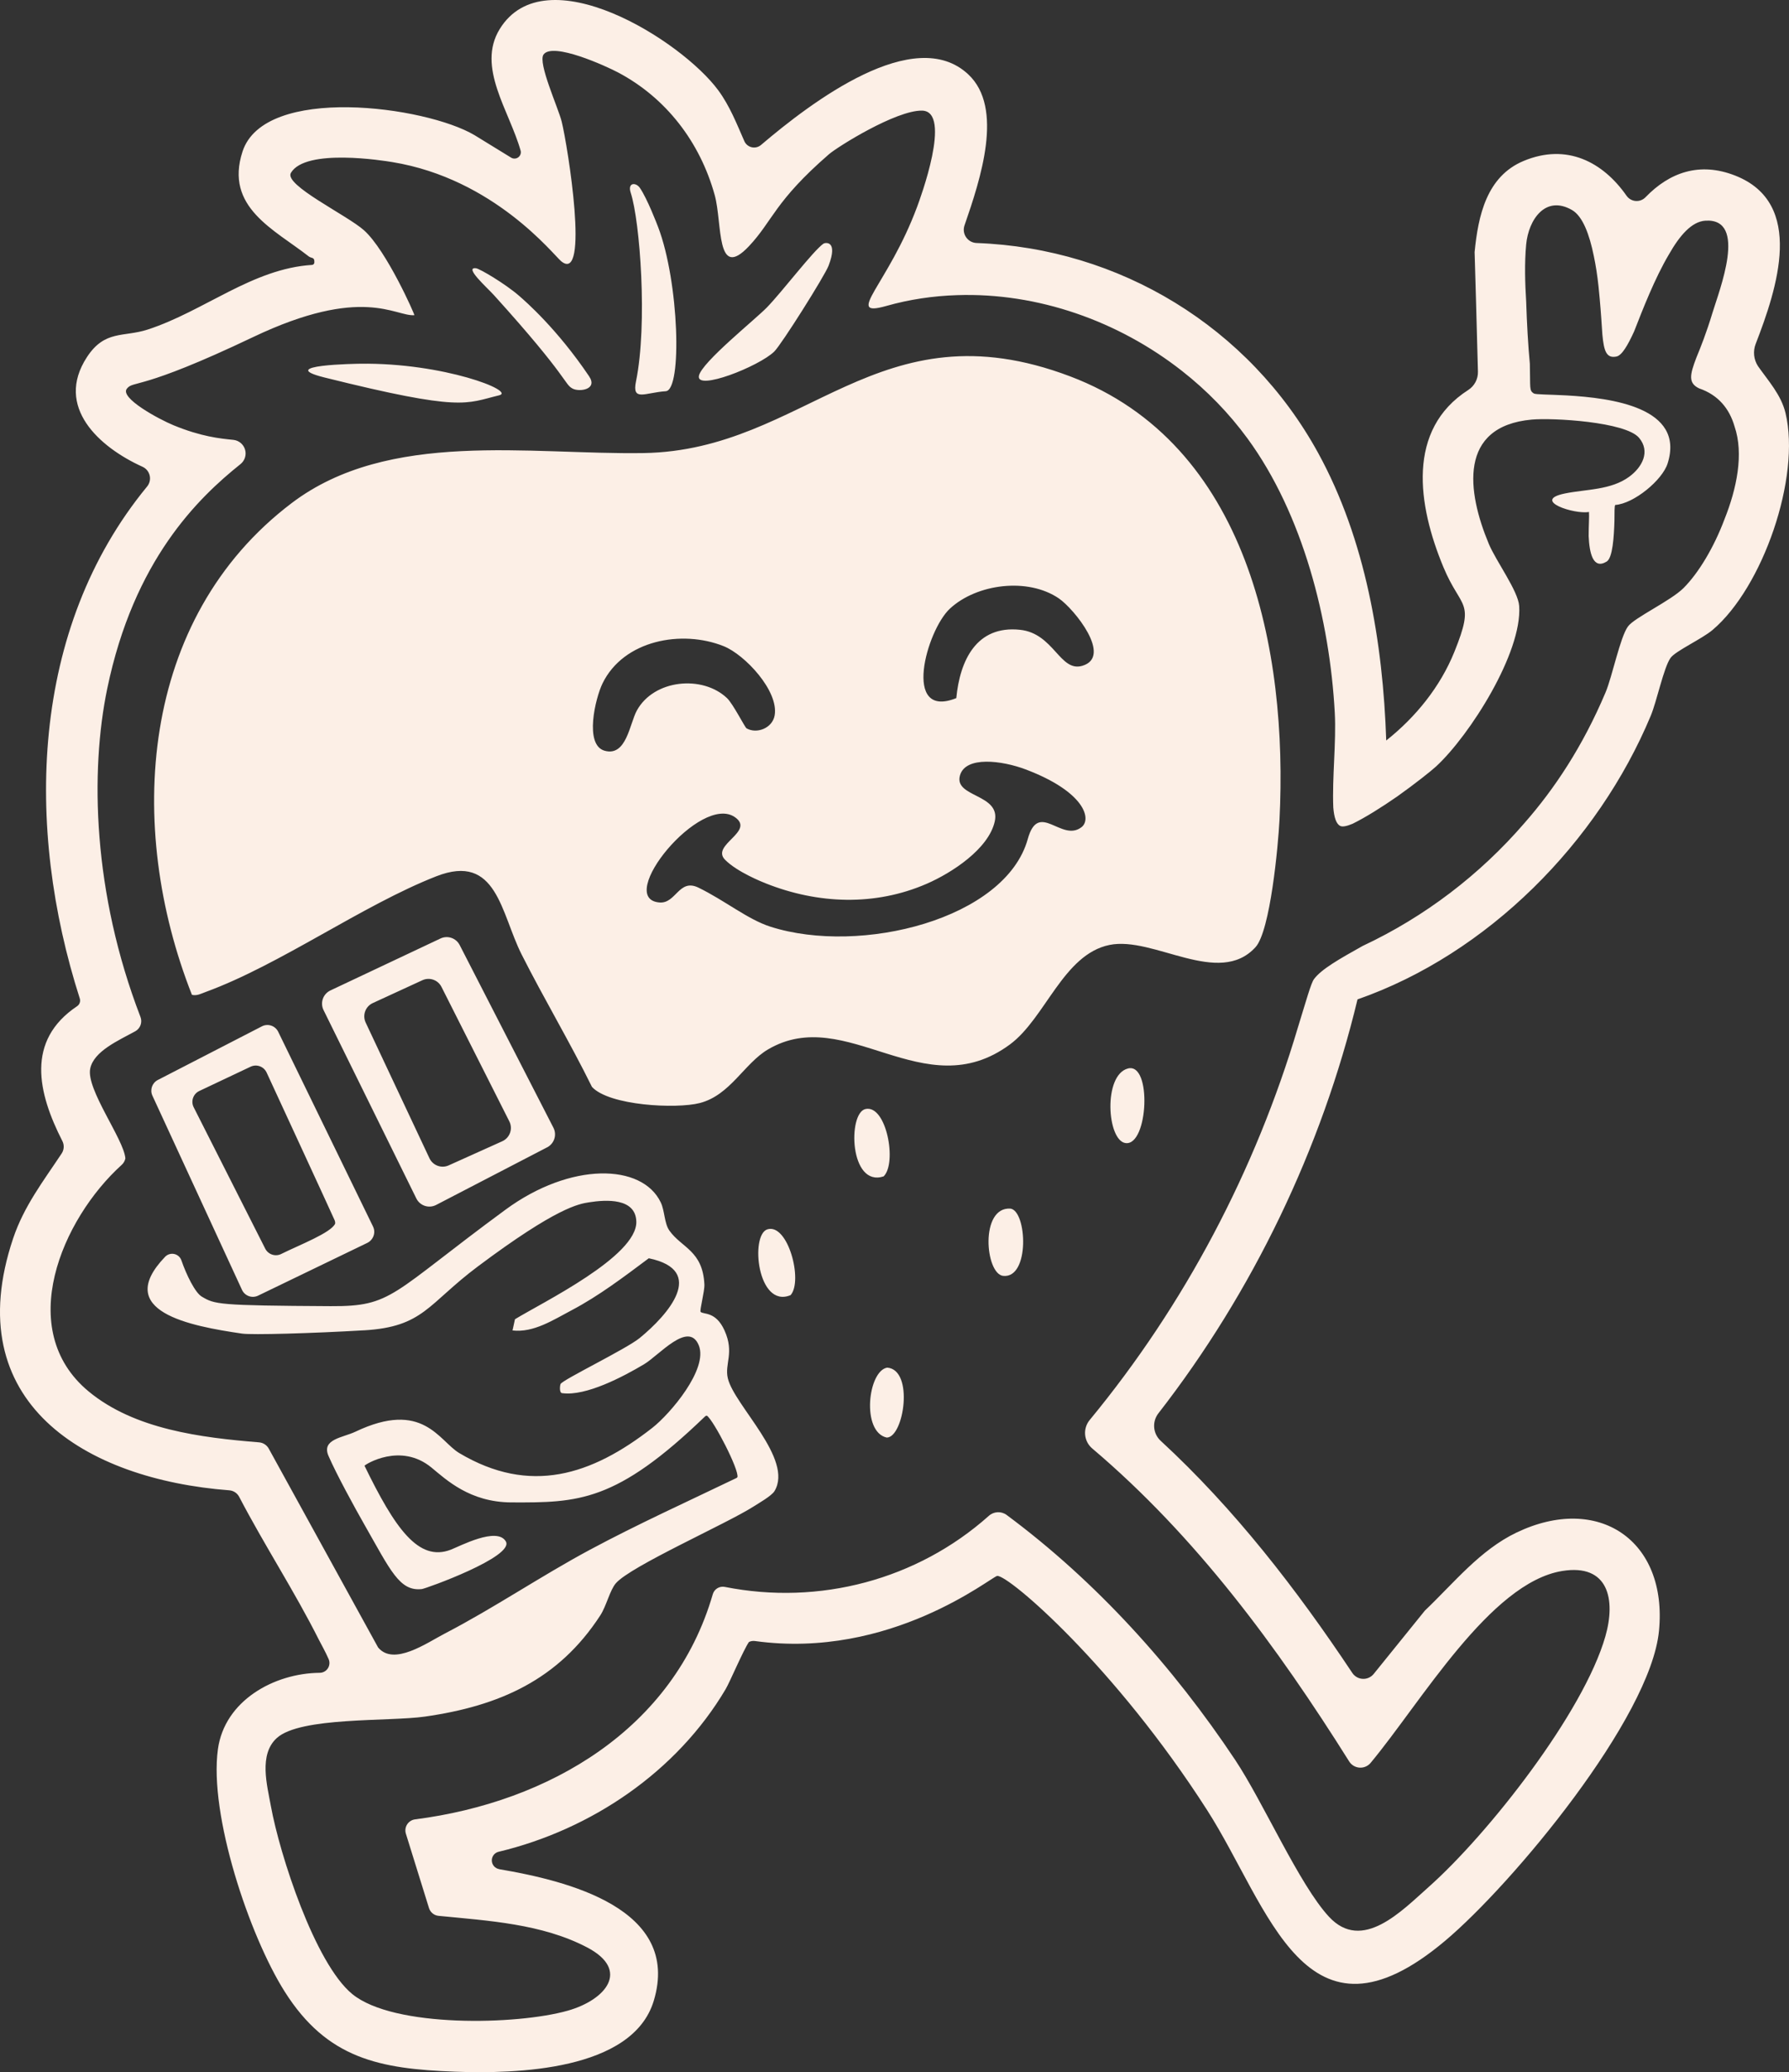
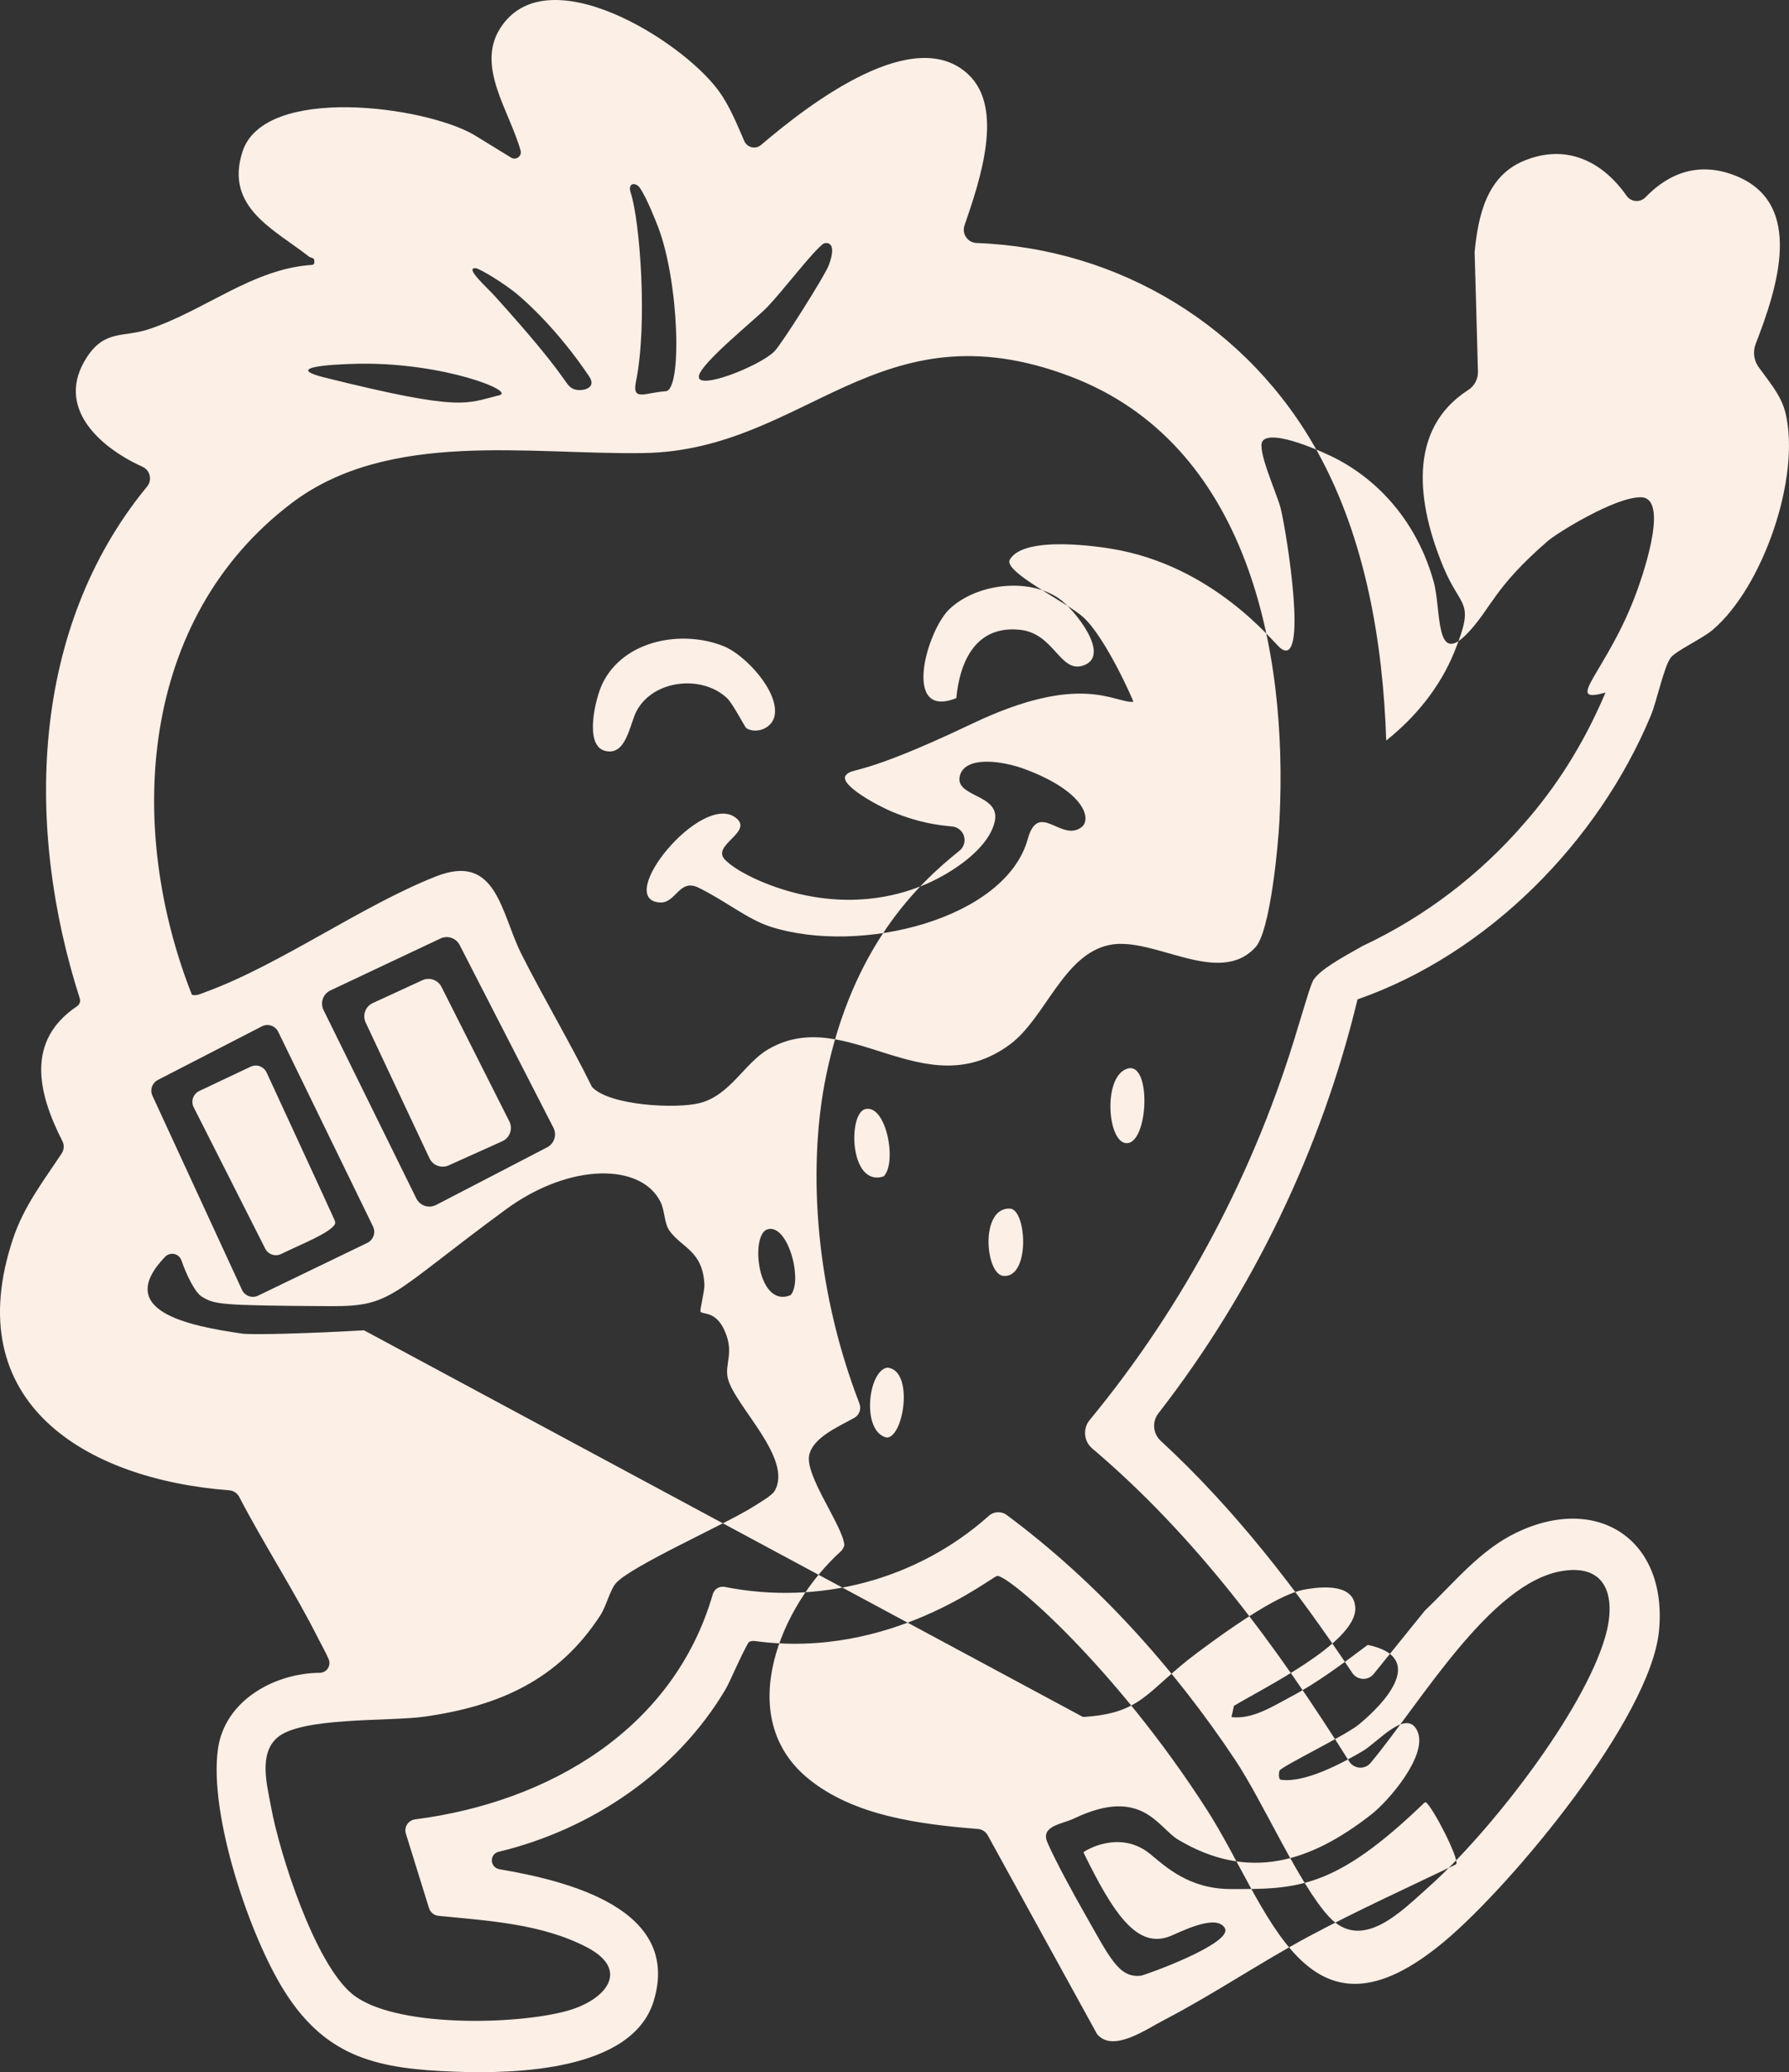
<svg xmlns="http://www.w3.org/2000/svg" id="Layer_1" width="320.658" height="371.353" viewBox="0 0 320.658 371.353">
  <rect x="0" y="0" width="320.658" height="371.353" fill="#333333" stroke="none" />
  <defs>
    <style>.cls-1{fill:#fcefe6;fill-rule:evenodd;}</style>
  </defs>
-   <path class="cls-1" d="M135.319,294.088c-.369-.052-.746.009-1.08.173-1.008,1.465-3.413,7.165-4.182,8.464-8.734,14.753-24.012,25.135-40.661,29.126-.741.164-1.262.829-1.243,1.588.019.759.572,1.398,1.32,1.524l-.002.014c12.088,2.052,32.711,7.024,27.707,23.589-3.801,12.58-24.816,13.101-35.586,12.704-13.607-.5-22.97-2.333-30.569-14.363-6.345-10.043-13.576-31.666-11.965-43.423,1.192-8.704,10.047-13.618,18.229-13.701.592.003,1.145-.293,1.471-.786.327-.493.384-1.117.151-1.661-.571-1.319-1.385-2.743-1.724-3.417-4.378-8.724-9.792-16.997-14.311-25.665-.35-.675-1.024-1.119-1.782-1.175-25.742-1.972-48.629-15.696-38.738-45.143,1.951-5.807,5.413-10.262,8.703-15.225.438-.666.484-1.517.12-2.226-4.42-8.657-6.57-17.994,2.642-24.161.452-.303.648-.868.481-1.386-9.815-30.613-8.943-66.201,12.058-91.736.46-.551.634-1.286.471-1.985-.163-.699-.644-1.281-1.3-1.572-7.737-3.501-15.757-10.716-9.956-19.628,3.212-4.935,6.567-3.546,10.902-4.956,10.116-3.292,18.763-10.919,29.456-11.584.122-.007.236-.065.314-.159.078-.094.114-.217.099-.338.052-.949-.531-.656-1.002-1.025-6.17-4.84-15.13-8.8-11.872-18.794,3.927-12.041,32.803-8.143,41.574-2.944l6.569,4.035c.386.238.877.224,1.25-.034s.557-.714.469-1.159c-2.001-7.181-7.967-15.019-3.761-21.855,8.174-13.281,32.573,2.007,39.177,10.991,2.054,2.795,3.303,5.99,4.677,9.125.249.546.741.944,1.327,1.073.587.13,1.2-.024,1.656-.415,9.039-7.701,27.505-21.7,37.154-12.638,6.404,6.014,2.203,18.71-.69,27.074-.241.714-.13,1.499.3,2.118.43.619,1.128.997,1.88,1.019,25.62.935,48.813,15.044,61.198,37.601,8.519,15.515,11.629,33.994,12.217,51.554,5.269-4.177,9.669-9.595,12.206-15.87,3.791-9.379,1.233-7.53-1.958-15.198-4.635-11.143-6.634-24.637,4.443-31.742,1.121-.716,1.784-1.969,1.745-3.299-.135-5.898-.596-21.416-.596-21.416.636-6.489,2.134-13.573,8.803-16.345,7.723-3.211,14.192.185,18.432,6.247.377.54.975.882,1.631.935.656.053,1.301-.19,1.759-.662,4.261-4.417,9.658-6.42,16.103-3.879,12.559,4.951,7.497,20.218,3.651,30.158-.507,1.315-.355,2.793.408,3.978,1.877,2.669,4.157,5.154,4.939,8.406,2.771,11.521-4.074,31.271-13.078,38.879-1.931,1.632-6.662,3.769-7.537,5.018-1.221,1.742-2.452,7.747-3.533,10.342-9.456,22.689-29.214,42.696-52.566,50.844-6.423,26.743-18.804,52.477-35.677,74.166-1.181,1.504-1.001,3.663.411,4.952,13.223,12.19,24.368,26.614,34.332,41.584.419.633,1.115,1.027,1.873,1.063.758.036,1.488-.292,1.965-.882l9.169-11.346c5.159-4.901,9.851-10.837,16.413-13.982,14.662-7.028,27.13,1.371,25.549,17.619-1.523,15.652-26.242,45.352-38.311,55.519-25.122,21.163-31.497-5.955-42.683-23.409-16.558-25.834-35.595-42.142-37.621-41.965-.96.084-19.088,15.023-43.419,11.669h0ZM65.244,238.404c-9.42.553-20.1.847-21.855.591-9.349-1.367-23.181-3.976-13.809-13.752.422-.451,1.051-.646,1.654-.514.603.132,1.093.572,1.287,1.159.885,2.57,2.443,5.759,3.63,6.468,2.343,1.399,2.81,1.612,23.134,1.722,11.123.06,10.663-2.1,31.319-17.29,11.656-8.571,24.483-8.311,27.831-1.299.73,1.529.615,3.731,1.553,5.055,2.187,3.085,5.98,3.576,6.266,9.652.057,1.218-.889,4.674-.675,4.902.484.513,2.705-.154,4.279,3.328,1.822,4.031-.028,5.971.6,8.592,1.168,4.871,11.82,14.465,8.361,20.203-.515.853-2.822,2.166-3.809,2.795-4.856,3.096-21.914,10.623-24.615,13.71-1.084,1.239-1.692,4.064-2.809,5.781-7.488,11.512-18.045,16.217-31.432,18.125-6.45.919-22.335.001-26.549,3.847-3.25,2.965-1.736,8.423-1.048,12.213,1.563,8.618,7.869,28.154,14.578,33.658,7.43,6.096,29.551,5.556,38.629,2.983,6.807-1.929,11.288-7.248,3.455-11.348-8.084-4.231-17.67-4.765-26.623-5.649-.796-.08-1.466-.629-1.704-1.392l-4.142-13.327c-.175-.564-.091-1.177.229-1.674.321-.496.845-.825,1.431-.897,23.993-3.078,46.352-16.179,53.346-40.34.267-.938,1.213-1.512,2.168-1.315,16.93,3.357,34.47-1.282,47.313-12.737.892-.805,2.227-.872,3.194-.159,16.095,11.944,29.872,27.241,40.958,43.896,5.044,7.578,11.488,22.366,16.82,28.113,5.949,6.412,13.023-1.045,17.835-5.315,10.705-9.499,27.796-31.266,31.704-44.946,1.878-6.577.571-13.057-7.739-11.708-12.926,2.1-25.325,23.578-34.372,34.427-.495.569-1.23.871-1.982.812-.752-.059-1.432-.47-1.832-1.11-12.903-20.552-27.447-40.325-46.035-56.071-1.541-1.291-1.748-3.586-.461-5.132,17.013-20.629,29.694-44.696,37.314-70.361,1.494-4.827,2.334-7.906,2.877-8.635,1.327-1.782,4.484-3.572,8.705-5.935,11.164-5.237,21.021-12.772,29.001-22.011,5.382-6.122,10.458-13.747,14.534-23.387l.011-.025c1.227-2.904,2.596-9.856,4.022-11.837,1.132-1.572,7.665-4.59,9.963-6.887,2.701-2.7,5.451-7.292,7.34-12.326,2.202-5.505,3.488-11.737,1.801-16.645-.913-3.155-2.897-5.631-6.343-6.808-1.985-.948-1.672-2.43-.508-5.485.771-1.867,1.804-4.443,2.897-8.061,1.221-4.036,6.373-17-1.272-16.511-2.465.157-4.62,2.678-6.532,6.043-2.531,4.263-4.708,9.887-6.238,13.797-1.152,2.521-2.195,4.305-3.165,4.505-1.792.369-2.25-.936-2.528-3.948-.117-1.707-.253-3.978-.479-6.426-.061-.702-.131-1.441-.214-2.215-.204-1.907-.486-3.754-.845-5.447-.781-3.842-1.985-7.114-3.907-8.22-4.75-2.734-7.795,1.715-8.212,6.174-.315,3.374-.202,6.948.001,10.229.123,3.834.347,7.969.657,11.138.11,4.407-.144,4.788.705,5.333.318.205,2.73.179,5.925.354,7.957.458,21.235,2.142,18.067,12.183-.946,3-6.044,7.212-9.394,7.446-.151.173-.126,1.354-.143,2.886-.084,2.76-.305,6.592-1.386,7.256-2.465,1.514-3.108-1.594-3.231-4.548-.003-1.831.124-3.595.055-4.343-2.534.498-10.449-2.06-4.298-3.313,3.798-.773,8.237-.582,11.528-3.009,2.316-1.707,3.809-4.499,1.749-6.959-2.408-2.874-15.459-3.615-19.245-3.269-13.189,1.205-11.605,12.906-7.687,22.277,1.29,3.084,5.259,8.43,5.442,11.13.566,8.346-8.85,23.174-14.891,28.751-.858.792-3.756,3.099-6.956,5.374-2.742,1.904-5.69,3.758-7.998,4.893-1.023.434-1.814.606-2.235.393-.741-.377-1.096-1.582-1.238-3.297-.223-5.403.55-11.733.265-16.989-.902-16.646-5.72-35.577-15.627-49.128-3.36-4.596-7.331-8.649-11.725-12.099-11.426-8.985-25.917-14.093-40.352-13.606-4.292.135-8.536.766-12.635,1.924l-.153.043c-7.495,2.07.432-3.811,5.632-17.799.481-1.294,6.378-17.151.872-17.238-4.652-.074-15.14,6.486-16.678,7.821-9.747,8.457-10.059,11.931-14.325,16.463-5.969,6.342-4.749-4.09-6.144-9.13-2.637-9.531-8.722-17.43-17.299-21.979-2.202-1.168-11.723-5.506-13.38-3.233-1.077,1.479,2.643,9.569,3.251,12.04,1.095,4.453,5.037,29.191-.088,25.017-1.346-1.096-11.996-14.79-30.28-17.776-1.443-.236-15.546-2.538-18.172,1.935-1.282,2.184,10.079,7.577,13.109,10.293,4.051,3.63,9.146,15.199,9.02,15.209-3.408.273-9.273-5.43-28.928,3.936-20.37,9.707-21.381,7.709-22.601,9.233-1.326,1.656,5.716,5.467,8.347,6.55,4.972,2.048,8.344,2.389,10.763,2.627.985.111,1.805.806,2.078,1.759s-.056,1.976-.833,2.592c-7.583,6.066-19.099,17.185-23.876,40.237-3.07,14.813-2.619,36.554,5.957,58.823.373.962-.014,2.052-.911,2.563-3.073,1.685-7.46,3.59-8.096,6.707-.757,3.709,6.03,12.645,6.305,16.086-.091.45-.325.858-.669,1.163-10.748,9.724-19.226,29.555-5.935,40.584,8.227,6.826,20.171,8.291,30.562,9.139.732.06,1.386.483,1.74,1.127l19.597,35.629c2.808,3.387,8.74-.823,11.987-2.508,8.75-4.541,17.201-10.288,25.973-14.994,8.552-4.588,17.515-8.648,26.26-12.857.077-.037.142-.094.188-.165.308-1.347-4.247-10.14-5.46-11.003-.128-.009-.253.037-.345.126-15.951,15.383-22.695,15.46-34.749,15.407-7.424-.033-11.646-4.071-14.29-6.246-5.55-4.565-11.891-.54-12-.324,5.462,11.218,9.672,17.262,15.453,15.05,1.614-.617,8.308-4.183,9.878-1.488,1.595,2.74-14.339,8.455-15.042,8.537-4.004.468-5.619-3.33-10.301-11.536-1.688-2.958-5.015-9.027-6.44-12.323-1.303-3.013,2.553-3.258,4.821-4.338,12.12-5.775,14.971,1.657,18.615,3.827,12.669,7.546,23.714,3.993,34.6-4.517,3.184-2.489,10.068-10.546,8.331-14.791-1.832-4.478-7.097,1.78-9.814,3.396-3.703,2.203-10.388,5.753-14.646,5.177-.576.002-.435-1.351-.314-1.635.322-.756,11.766-6.265,14.203-8.264,5.043-4.137,12.082-12.101,1.611-14.276-4.437,3.31-8.92,6.73-13.836,9.319-3.268,1.721-6.816,4.057-10.588,3.617l.44-2.011c4.908-3.006,21.896-11.253,21.75-17.483-.101-4.287-5.435-3.948-8.485-3.469-1.818.285-5.782.908-19.921,11.493-9.004,6.742-9.709,10.821-20.399,11.449h0ZM46.262,232.191c-.519.251-1.118.283-1.661.088-.543-.195-.985-.599-1.226-1.123l-16.056-34.802c-.482-1.045-.056-2.285.967-2.812l18.659-9.613c.514-.265,1.114-.311,1.663-.129.549.183,1.001.579,1.255,1.099l17.002,34.914c.341.7.277,1.53-.168,2.169l-.033.047c-.211.304-.497.548-.83.709l-19.572,9.453h0ZM47.786,192.206c-.241-.521-.679-.924-1.218-1.119-.539-.196-1.134-.168-1.653.078l-9.2,4.353c-.524.248-.926.697-1.114,1.246s-.147,1.15.115,1.668l12.821,25.336c.262.517.721.906,1.274,1.08.553.174,1.152.117,1.663-.158,3.207-1.595,8.862-3.76,9.595-5.397.024-.223-.013-.449-.107-.653-1.206-2.689-9.408-20.443-12.175-26.433h0ZM113.052,34.559c-.618-1.887.934-1.924,1.644-.882,1.329,1.951,3.044,6.436,3.265,7.014,3.755,9.822,4.344,29.222,1.37,29.419-3.733.247-6.091,1.92-5.336-1.763,2.103-10.252.717-28.722-.942-33.788h0ZM148.511,47.621c-.698,1.825-8.435,14.106-9.732,15.377-2.73,2.676-14.119,7.155-13.501,4.329.531-2.43,10.069-10.052,12.193-12.244,2.782-2.87,8.28-10.133,10.126-11.419.267-.186,2.689-.68.914,3.957h0ZM89.46,70.846c-6.036,1.45-6.479,2.986-31.322-3.202-9.024-2.254,5.895-2.453,6.447-2.461,14.859-.199,27.962,4.921,24.874,5.663ZM102.652,69.65c-1.555-.806-.557-1.761-14.105-16.743-1.238-1.369-5.466-5.113-3.218-4.831.663.083,5.21,2.756,7.76,4.976,1.149,1.001,6.783,5.906,12.498,14.378,1.611,2.389-1.735,2.842-2.935,2.221h0ZM202.164,191.486c4.328-1.14,3.654,13.842-.396,13.368-3.351-.392-4.081-12.189.396-13.368ZM141.708,232.099c-5.96,2.472-7.286-10.829-4.16-11.788,3.681-1.129,6.425,9.219,4.16,11.788ZM158.381,210.819c-6.129,2.017-6.452-11.346-3.262-12.068,3.756-.849,5.714,9.676,3.262,12.068ZM179.824,228.652c-3.239-.317-4.236-12.43,1.298-12.057,2.957.44,3.495,12.526-1.298,12.057ZM159.025,245.091c4.846.392,2.989,12.519-.089,12.536-4.584-1.02-3.377-11.963.089-12.536ZM78.949,168.189c1.275-.602,2.798-.084,3.442,1.171l16.802,32.736c.657,1.281.156,2.851-1.122,3.515l-19.899,10.327c-.624.324-1.352.383-2.02.164-.668-.219-1.219-.698-1.53-1.329l-16.63-33.756c-.31-.629-.354-1.356-.123-2.018.231-.662.719-1.203,1.353-1.502l19.726-9.308h0ZM90.03,204.521c.651-.293,1.153-.839,1.391-1.512.238-.673.191-1.413-.131-2.05l-12.158-24.095c-.634-1.257-2.149-1.786-3.428-1.197l-8.891,4.094c-.633.292-1.124.824-1.362,1.479-.239.655-.207,1.378.09,2.009l11.437,24.328c.607,1.292,2.138,1.858,3.44,1.272l9.613-4.328h0ZM34.4,178.281c-11.877-30.122-9.47-67.399,17.884-88.126,17.414-13.197,42.66-8.634,63.07-8.961,29.154-.467,41.927-26.81,76.457-13.746,31.875,12.06,39.058,49.109,37.522,79.496-.229,4.549-1.639,19.885-4.295,22.796-6.597,7.235-18.26-2.015-26.173-.397-8.29,1.696-11.483,13.13-17.845,17.831-15.423,11.396-29.288-7.402-43.372.899-4.252,2.506-6.762,8.191-12.206,9.599-4.231,1.094-16.266.471-19.339-2.889-3.958-8.027-8.575-15.754-12.608-23.734-3.733-7.386-4.411-18.269-15.292-14.009-13.247,5.187-28.013,15.866-41.372,20.744-.799.291-1.532.721-2.43.497h0ZM172.064,138.96c-1.127,3.971,7.364,3.262,6.23,8.272-1.109,4.9-7.66,9.178-12.191,11.149-9.269,4.032-19.491,3.64-28.823-.062-.629-.25-5.161-2.048-7.317-4.237-2.625-2.665,5.378-5.028,1.818-7.599-6.164-4.452-21.682,14.586-13.577,15.251,2.972.244,3.478-4.368,6.987-2.66,4.744,2.309,8.823,5.699,12.919,7.005,16.13,5.145,42.121-1.37,46.107-15.722,1.937-6.976,6.031.663,9.636-2.122,1.847-1.427.603-6.335-10.019-10.349-4.208-1.59-10.768-2.454-11.769,1.074h0ZM170.247,109.088c-4.18,3.894-8.634,19.939,1.159,16.022.641-6.702,3.577-13.078,11.425-12.244,6.086.646,7.132,7.649,11.167,6.451,5.487-1.628-1.488-10.211-4.199-12.068-5.567-3.812-14.749-2.635-19.552,1.839ZM133.808,130.523c1.805,1.051,4.646-.008,5.044-2.336.745-4.366-5.329-10.858-9.144-12.386-7.491-3.001-17.935-1.101-21.719,6.686-1.268,2.609-3.315,11.023.386,12.052,3.915,1.089,4.468-4.828,5.776-7.212,3.056-5.569,11.753-6.4,16.159-2.217,1.095,1.04,3.194,5.235,3.498,5.412h0Z" />
+   <path class="cls-1" d="M135.319,294.088c-.369-.052-.746.009-1.08.173-1.008,1.465-3.413,7.165-4.182,8.464-8.734,14.753-24.012,25.135-40.661,29.126-.741.164-1.262.829-1.243,1.588.019.759.572,1.398,1.32,1.524l-.002.014c12.088,2.052,32.711,7.024,27.707,23.589-3.801,12.58-24.816,13.101-35.586,12.704-13.607-.5-22.97-2.333-30.569-14.363-6.345-10.043-13.576-31.666-11.965-43.423,1.192-8.704,10.047-13.618,18.229-13.701.592.003,1.145-.293,1.471-.786.327-.493.384-1.117.151-1.661-.571-1.319-1.385-2.743-1.724-3.417-4.378-8.724-9.792-16.997-14.311-25.665-.35-.675-1.024-1.119-1.782-1.175-25.742-1.972-48.629-15.696-38.738-45.143,1.951-5.807,5.413-10.262,8.703-15.225.438-.666.484-1.517.12-2.226-4.42-8.657-6.57-17.994,2.642-24.161.452-.303.648-.868.481-1.386-9.815-30.613-8.943-66.201,12.058-91.736.46-.551.634-1.286.471-1.985-.163-.699-.644-1.281-1.3-1.572-7.737-3.501-15.757-10.716-9.956-19.628,3.212-4.935,6.567-3.546,10.902-4.956,10.116-3.292,18.763-10.919,29.456-11.584.122-.007.236-.065.314-.159.078-.094.114-.217.099-.338.052-.949-.531-.656-1.002-1.025-6.17-4.84-15.13-8.8-11.872-18.794,3.927-12.041,32.803-8.143,41.574-2.944l6.569,4.035c.386.238.877.224,1.25-.034s.557-.714.469-1.159c-2.001-7.181-7.967-15.019-3.761-21.855,8.174-13.281,32.573,2.007,39.177,10.991,2.054,2.795,3.303,5.99,4.677,9.125.249.546.741.944,1.327,1.073.587.13,1.2-.024,1.656-.415,9.039-7.701,27.505-21.7,37.154-12.638,6.404,6.014,2.203,18.71-.69,27.074-.241.714-.13,1.499.3,2.118.43.619,1.128.997,1.88,1.019,25.62.935,48.813,15.044,61.198,37.601,8.519,15.515,11.629,33.994,12.217,51.554,5.269-4.177,9.669-9.595,12.206-15.87,3.791-9.379,1.233-7.53-1.958-15.198-4.635-11.143-6.634-24.637,4.443-31.742,1.121-.716,1.784-1.969,1.745-3.299-.135-5.898-.596-21.416-.596-21.416.636-6.489,2.134-13.573,8.803-16.345,7.723-3.211,14.192.185,18.432,6.247.377.54.975.882,1.631.935.656.053,1.301-.19,1.759-.662,4.261-4.417,9.658-6.42,16.103-3.879,12.559,4.951,7.497,20.218,3.651,30.158-.507,1.315-.355,2.793.408,3.978,1.877,2.669,4.157,5.154,4.939,8.406,2.771,11.521-4.074,31.271-13.078,38.879-1.931,1.632-6.662,3.769-7.537,5.018-1.221,1.742-2.452,7.747-3.533,10.342-9.456,22.689-29.214,42.696-52.566,50.844-6.423,26.743-18.804,52.477-35.677,74.166-1.181,1.504-1.001,3.663.411,4.952,13.223,12.19,24.368,26.614,34.332,41.584.419.633,1.115,1.027,1.873,1.063.758.036,1.488-.292,1.965-.882l9.169-11.346c5.159-4.901,9.851-10.837,16.413-13.982,14.662-7.028,27.13,1.371,25.549,17.619-1.523,15.652-26.242,45.352-38.311,55.519-25.122,21.163-31.497-5.955-42.683-23.409-16.558-25.834-35.595-42.142-37.621-41.965-.96.084-19.088,15.023-43.419,11.669h0ZM65.244,238.404c-9.42.553-20.1.847-21.855.591-9.349-1.367-23.181-3.976-13.809-13.752.422-.451,1.051-.646,1.654-.514.603.132,1.093.572,1.287,1.159.885,2.57,2.443,5.759,3.63,6.468,2.343,1.399,2.81,1.612,23.134,1.722,11.123.06,10.663-2.1,31.319-17.29,11.656-8.571,24.483-8.311,27.831-1.299.73,1.529.615,3.731,1.553,5.055,2.187,3.085,5.98,3.576,6.266,9.652.057,1.218-.889,4.674-.675,4.902.484.513,2.705-.154,4.279,3.328,1.822,4.031-.028,5.971.6,8.592,1.168,4.871,11.82,14.465,8.361,20.203-.515.853-2.822,2.166-3.809,2.795-4.856,3.096-21.914,10.623-24.615,13.71-1.084,1.239-1.692,4.064-2.809,5.781-7.488,11.512-18.045,16.217-31.432,18.125-6.45.919-22.335.001-26.549,3.847-3.25,2.965-1.736,8.423-1.048,12.213,1.563,8.618,7.869,28.154,14.578,33.658,7.43,6.096,29.551,5.556,38.629,2.983,6.807-1.929,11.288-7.248,3.455-11.348-8.084-4.231-17.67-4.765-26.623-5.649-.796-.08-1.466-.629-1.704-1.392l-4.142-13.327c-.175-.564-.091-1.177.229-1.674.321-.496.845-.825,1.431-.897,23.993-3.078,46.352-16.179,53.346-40.34.267-.938,1.213-1.512,2.168-1.315,16.93,3.357,34.47-1.282,47.313-12.737.892-.805,2.227-.872,3.194-.159,16.095,11.944,29.872,27.241,40.958,43.896,5.044,7.578,11.488,22.366,16.82,28.113,5.949,6.412,13.023-1.045,17.835-5.315,10.705-9.499,27.796-31.266,31.704-44.946,1.878-6.577.571-13.057-7.739-11.708-12.926,2.1-25.325,23.578-34.372,34.427-.495.569-1.23.871-1.982.812-.752-.059-1.432-.47-1.832-1.11-12.903-20.552-27.447-40.325-46.035-56.071-1.541-1.291-1.748-3.586-.461-5.132,17.013-20.629,29.694-44.696,37.314-70.361,1.494-4.827,2.334-7.906,2.877-8.635,1.327-1.782,4.484-3.572,8.705-5.935,11.164-5.237,21.021-12.772,29.001-22.011,5.382-6.122,10.458-13.747,14.534-23.387l.011-.025l-.153.043c-7.495,2.07.432-3.811,5.632-17.799.481-1.294,6.378-17.151.872-17.238-4.652-.074-15.14,6.486-16.678,7.821-9.747,8.457-10.059,11.931-14.325,16.463-5.969,6.342-4.749-4.09-6.144-9.13-2.637-9.531-8.722-17.43-17.299-21.979-2.202-1.168-11.723-5.506-13.38-3.233-1.077,1.479,2.643,9.569,3.251,12.04,1.095,4.453,5.037,29.191-.088,25.017-1.346-1.096-11.996-14.79-30.28-17.776-1.443-.236-15.546-2.538-18.172,1.935-1.282,2.184,10.079,7.577,13.109,10.293,4.051,3.63,9.146,15.199,9.02,15.209-3.408.273-9.273-5.43-28.928,3.936-20.37,9.707-21.381,7.709-22.601,9.233-1.326,1.656,5.716,5.467,8.347,6.55,4.972,2.048,8.344,2.389,10.763,2.627.985.111,1.805.806,2.078,1.759s-.056,1.976-.833,2.592c-7.583,6.066-19.099,17.185-23.876,40.237-3.07,14.813-2.619,36.554,5.957,58.823.373.962-.014,2.052-.911,2.563-3.073,1.685-7.46,3.59-8.096,6.707-.757,3.709,6.03,12.645,6.305,16.086-.091.45-.325.858-.669,1.163-10.748,9.724-19.226,29.555-5.935,40.584,8.227,6.826,20.171,8.291,30.562,9.139.732.06,1.386.483,1.74,1.127l19.597,35.629c2.808,3.387,8.74-.823,11.987-2.508,8.75-4.541,17.201-10.288,25.973-14.994,8.552-4.588,17.515-8.648,26.26-12.857.077-.037.142-.094.188-.165.308-1.347-4.247-10.14-5.46-11.003-.128-.009-.253.037-.345.126-15.951,15.383-22.695,15.46-34.749,15.407-7.424-.033-11.646-4.071-14.29-6.246-5.55-4.565-11.891-.54-12-.324,5.462,11.218,9.672,17.262,15.453,15.05,1.614-.617,8.308-4.183,9.878-1.488,1.595,2.74-14.339,8.455-15.042,8.537-4.004.468-5.619-3.33-10.301-11.536-1.688-2.958-5.015-9.027-6.44-12.323-1.303-3.013,2.553-3.258,4.821-4.338,12.12-5.775,14.971,1.657,18.615,3.827,12.669,7.546,23.714,3.993,34.6-4.517,3.184-2.489,10.068-10.546,8.331-14.791-1.832-4.478-7.097,1.78-9.814,3.396-3.703,2.203-10.388,5.753-14.646,5.177-.576.002-.435-1.351-.314-1.635.322-.756,11.766-6.265,14.203-8.264,5.043-4.137,12.082-12.101,1.611-14.276-4.437,3.31-8.92,6.73-13.836,9.319-3.268,1.721-6.816,4.057-10.588,3.617l.44-2.011c4.908-3.006,21.896-11.253,21.75-17.483-.101-4.287-5.435-3.948-8.485-3.469-1.818.285-5.782.908-19.921,11.493-9.004,6.742-9.709,10.821-20.399,11.449h0ZM46.262,232.191c-.519.251-1.118.283-1.661.088-.543-.195-.985-.599-1.226-1.123l-16.056-34.802c-.482-1.045-.056-2.285.967-2.812l18.659-9.613c.514-.265,1.114-.311,1.663-.129.549.183,1.001.579,1.255,1.099l17.002,34.914c.341.7.277,1.53-.168,2.169l-.033.047c-.211.304-.497.548-.83.709l-19.572,9.453h0ZM47.786,192.206c-.241-.521-.679-.924-1.218-1.119-.539-.196-1.134-.168-1.653.078l-9.2,4.353c-.524.248-.926.697-1.114,1.246s-.147,1.15.115,1.668l12.821,25.336c.262.517.721.906,1.274,1.08.553.174,1.152.117,1.663-.158,3.207-1.595,8.862-3.76,9.595-5.397.024-.223-.013-.449-.107-.653-1.206-2.689-9.408-20.443-12.175-26.433h0ZM113.052,34.559c-.618-1.887.934-1.924,1.644-.882,1.329,1.951,3.044,6.436,3.265,7.014,3.755,9.822,4.344,29.222,1.37,29.419-3.733.247-6.091,1.92-5.336-1.763,2.103-10.252.717-28.722-.942-33.788h0ZM148.511,47.621c-.698,1.825-8.435,14.106-9.732,15.377-2.73,2.676-14.119,7.155-13.501,4.329.531-2.43,10.069-10.052,12.193-12.244,2.782-2.87,8.28-10.133,10.126-11.419.267-.186,2.689-.68.914,3.957h0ZM89.46,70.846c-6.036,1.45-6.479,2.986-31.322-3.202-9.024-2.254,5.895-2.453,6.447-2.461,14.859-.199,27.962,4.921,24.874,5.663ZM102.652,69.65c-1.555-.806-.557-1.761-14.105-16.743-1.238-1.369-5.466-5.113-3.218-4.831.663.083,5.21,2.756,7.76,4.976,1.149,1.001,6.783,5.906,12.498,14.378,1.611,2.389-1.735,2.842-2.935,2.221h0ZM202.164,191.486c4.328-1.14,3.654,13.842-.396,13.368-3.351-.392-4.081-12.189.396-13.368ZM141.708,232.099c-5.96,2.472-7.286-10.829-4.16-11.788,3.681-1.129,6.425,9.219,4.16,11.788ZM158.381,210.819c-6.129,2.017-6.452-11.346-3.262-12.068,3.756-.849,5.714,9.676,3.262,12.068ZM179.824,228.652c-3.239-.317-4.236-12.43,1.298-12.057,2.957.44,3.495,12.526-1.298,12.057ZM159.025,245.091c4.846.392,2.989,12.519-.089,12.536-4.584-1.02-3.377-11.963.089-12.536ZM78.949,168.189c1.275-.602,2.798-.084,3.442,1.171l16.802,32.736c.657,1.281.156,2.851-1.122,3.515l-19.899,10.327c-.624.324-1.352.383-2.02.164-.668-.219-1.219-.698-1.53-1.329l-16.63-33.756c-.31-.629-.354-1.356-.123-2.018.231-.662.719-1.203,1.353-1.502l19.726-9.308h0ZM90.03,204.521c.651-.293,1.153-.839,1.391-1.512.238-.673.191-1.413-.131-2.05l-12.158-24.095c-.634-1.257-2.149-1.786-3.428-1.197l-8.891,4.094c-.633.292-1.124.824-1.362,1.479-.239.655-.207,1.378.09,2.009l11.437,24.328c.607,1.292,2.138,1.858,3.44,1.272l9.613-4.328h0ZM34.4,178.281c-11.877-30.122-9.47-67.399,17.884-88.126,17.414-13.197,42.66-8.634,63.07-8.961,29.154-.467,41.927-26.81,76.457-13.746,31.875,12.06,39.058,49.109,37.522,79.496-.229,4.549-1.639,19.885-4.295,22.796-6.597,7.235-18.26-2.015-26.173-.397-8.29,1.696-11.483,13.13-17.845,17.831-15.423,11.396-29.288-7.402-43.372.899-4.252,2.506-6.762,8.191-12.206,9.599-4.231,1.094-16.266.471-19.339-2.889-3.958-8.027-8.575-15.754-12.608-23.734-3.733-7.386-4.411-18.269-15.292-14.009-13.247,5.187-28.013,15.866-41.372,20.744-.799.291-1.532.721-2.43.497h0ZM172.064,138.96c-1.127,3.971,7.364,3.262,6.23,8.272-1.109,4.9-7.66,9.178-12.191,11.149-9.269,4.032-19.491,3.64-28.823-.062-.629-.25-5.161-2.048-7.317-4.237-2.625-2.665,5.378-5.028,1.818-7.599-6.164-4.452-21.682,14.586-13.577,15.251,2.972.244,3.478-4.368,6.987-2.66,4.744,2.309,8.823,5.699,12.919,7.005,16.13,5.145,42.121-1.37,46.107-15.722,1.937-6.976,6.031.663,9.636-2.122,1.847-1.427.603-6.335-10.019-10.349-4.208-1.59-10.768-2.454-11.769,1.074h0ZM170.247,109.088c-4.18,3.894-8.634,19.939,1.159,16.022.641-6.702,3.577-13.078,11.425-12.244,6.086.646,7.132,7.649,11.167,6.451,5.487-1.628-1.488-10.211-4.199-12.068-5.567-3.812-14.749-2.635-19.552,1.839ZM133.808,130.523c1.805,1.051,4.646-.008,5.044-2.336.745-4.366-5.329-10.858-9.144-12.386-7.491-3.001-17.935-1.101-21.719,6.686-1.268,2.609-3.315,11.023.386,12.052,3.915,1.089,4.468-4.828,5.776-7.212,3.056-5.569,11.753-6.4,16.159-2.217,1.095,1.04,3.194,5.235,3.498,5.412h0Z" />
</svg>